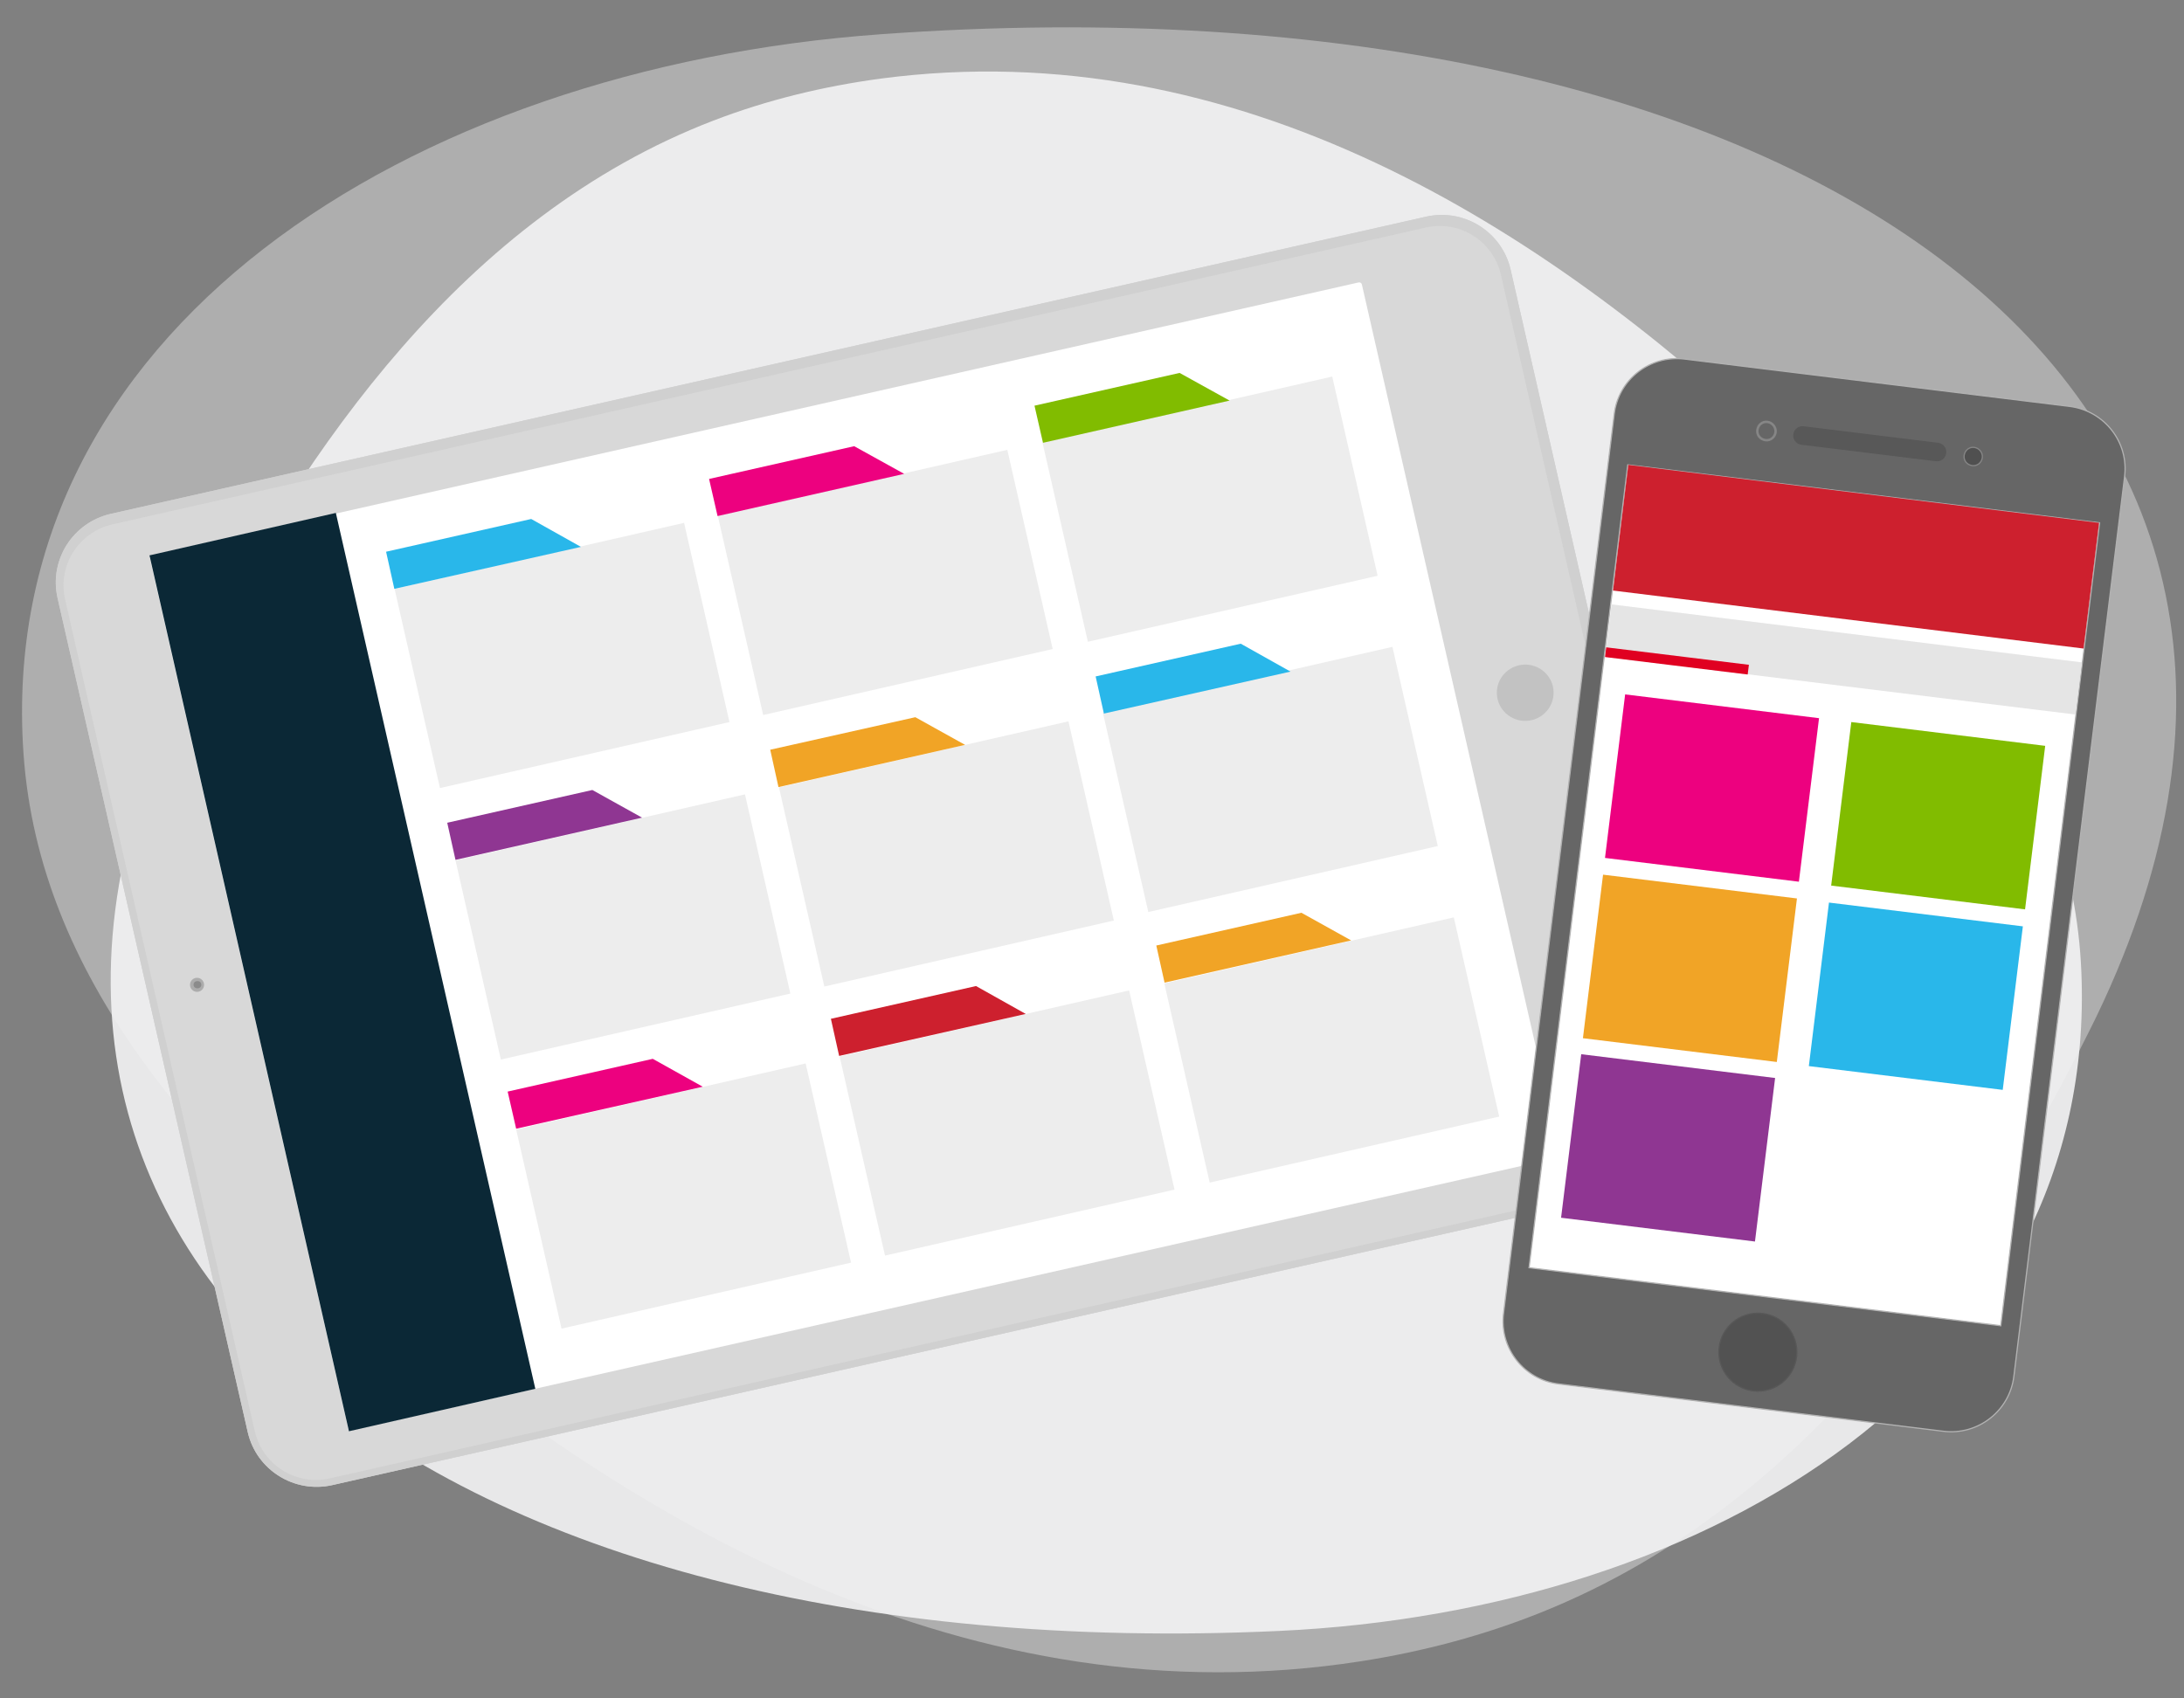
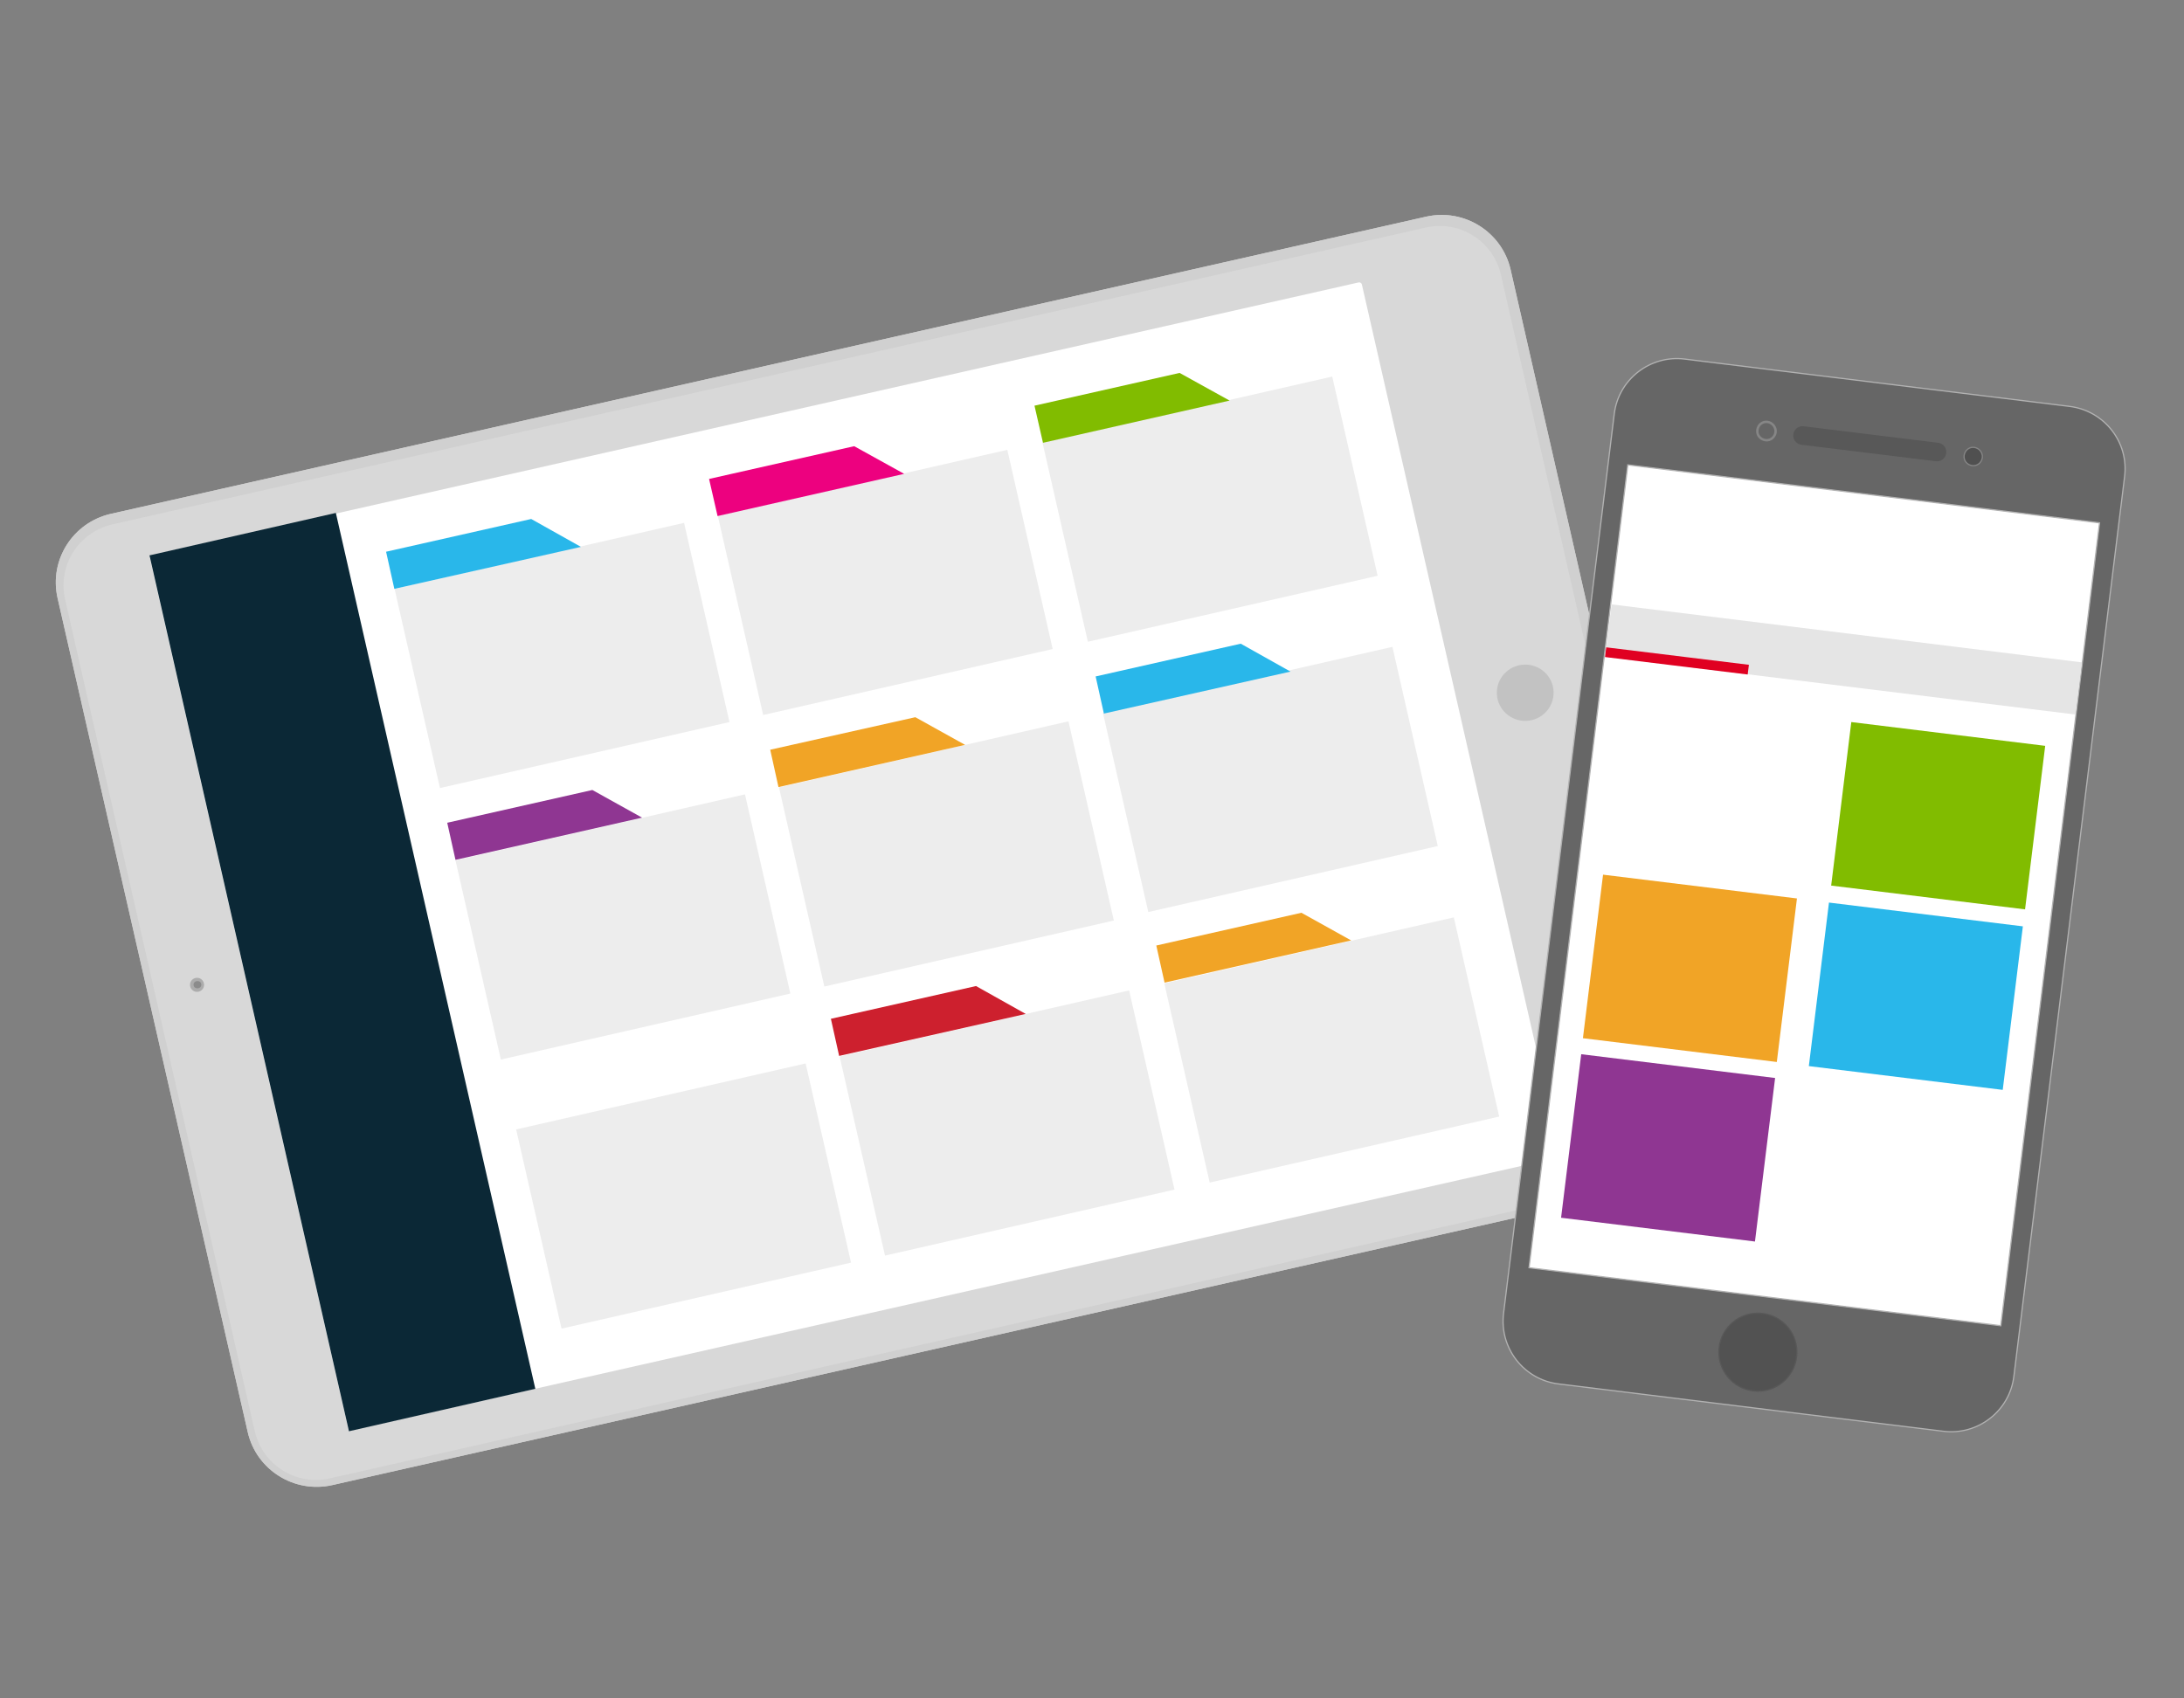
<svg xmlns="http://www.w3.org/2000/svg" enable-background="new 0 0 900 700" viewBox="0 0 900 700">
  <rect x="0" y="0" width="900" height="700" fill="#808080" stroke="none" />
  <mask id="a" height="3" maskUnits="userSpaceOnUse" width="3.2" x="79.6" y="404.4" />
-   <path d="m560.8 684.7c25.7-4 50.9-10.7 74.7-20.3 111.7-45 179.9-148.6 225.3-239.1 133.5-265.7-120.3-438.5-497.7-411.2-195 14-365.6 122.8-353.4 296.7 6.5 92.2 71.4 163.2 145.5 226.7 105.1 90 244.9 172.2 405.6 147.2z" fill="#f3f3f4" opacity=".4" />
-   <path d="m362.9 32.4c-23.7 3.2-46.8 8.8-68.9 17.3-103.3 39.7-168.2 136-212 220.5-128.7 248.1 99.2 418.1 445.1 402 178.8-8.3 337.5-106.8 330.6-271.7-3.6-87.4-61.2-156.3-127.5-218.3-93.8-87.9-219.8-169.3-367.3-149.8z" fill="#f3f3f4" opacity=".9" />
+   <path d="m362.9 32.4z" fill="#f3f3f4" opacity=".9" />
  <path d="m45.6 211.8 542.1-122.5c15.6-3.5 31.2 6.2 34.8 21.8l78.4 343.9c3.5 15.6-6.3 31-21.9 34.6l-542.1 122.5c-15.6 3.5-31.2-6.2-34.8-21.8l-78.4-343.9c-3.5-15.6 6.3-31 21.9-34.6z" fill="#d0d0d0" />
  <path d="m45.6 211.8 542.1-122.5c15.6-3.5 31.2 6.2 34.8 21.8l78.4 343.9c3.5 15.6-6.3 31-21.9 34.6l-542.1 122.5c-15.6 3.5-31.2-6.2-34.8-21.8l-78.4-343.9c-3.5-15.6 6.3-31 21.9-34.6z" fill="#d0d0d0" />
  <path d="m46.4 216.1 541.1-122.3c13.9-3.2 27.8 5.5 31 19.4l78.2 343c3.2 13.9-5.6 27.7-19.5 30.8l-541.2 122.3c-13.9 3.2-27.8-5.5-31-19.4l-78.2-343c-3.1-13.8 5.6-27.6 19.6-30.8z" fill="#e2e2e2" opacity=".41" />
  <path d="m62.6 228.8 497.3-112.4c.6-.1 1.1.2 1.3.8l81.8 358.6c.1.6-.2 1.1-.8 1.3l-497.4 112.4c-.6.1-1.1-.2-1.3-.8l-81.7-358.6c-.1-.6.2-1.1.8-1.3z" fill="#fff" />
  <g fill="#acacac" opacity=".5">
    <ellipse cx="628.5" cy="285.8" rx="11.7" ry="11.6" transform="matrix(.999 -.042 .042 .999 -11.349 26.401)" />
    <path d="m623.8 284.9.8 3.7c.3 1.4 1.7 2.2 3 1.9l3.7-.8c1.4-.3 2.2-1.7 1.9-3l-.8-3.7c-.3-1.4-1.7-2.2-3-1.9l-3.7.8c-1.3.3-2.2 1.6-1.9 3zm5.7-3.3c1-.2 2 .4 2.3 1.4l.8 3.7c.2 1-.4 2-1.4 2.3l-3.7.8c-1 .2-2-.4-2.3-1.4l-.8-3.7c-.2-1 .4-2 1.4-2.3z" />
  </g>
  <ellipse cx="81.2" cy="405.9" fill="#acacac" rx="2.9" ry="2.9" />
  <ellipse cx="81.2" cy="405.9" fill="#8b8b8b" rx="1.6" ry="1.5" transform="matrix(.999 -.044 .044 .999 -17.619 3.926)" />
  <g mask="url(#a)">
    <ellipse cx="81.2" cy="405.9" rx="1.6" ry="1.5" transform="matrix(.999 -.044 .044 .999 -17.619 3.926)" />
  </g>
  <path d="m143.8 589.9-82.2-361 76.8-17.5 82.2 361z" fill="#0b2836" />
  <g fill="#ededed">
    <path d="m181.3 324.8-18.7-82.1 119.3-27.2 18.7 82.1z" />
    <path d="m314.5 294.7-18.7-82.1 119.3-27.2 18.7 82.1z" />
    <path d="m448.3 264.5-18.7-82.1 119.4-27.2 18.7 82.1z" />
    <path d="m206.4 436.7-18.7-82.1 119.3-27.2 18.7 82.1z" />
    <path d="m339.7 406.6-18.7-82.1 119.3-27.2 18.7 82.1z" />
    <path d="m473.2 375.9-18.7-82.1 119.3-27.2 18.7 82.1z" />
    <path d="m231.4 547.6-18.7-82.1 119.3-27.2 18.7 82.1z" />
    <path d="m364.7 517.5-18.7-82.1 119.3-27.2 18.7 82.1z" />
    <path d="m498.5 487.4-18.7-82.1 119.3-27.2 18.7 82.1z" />
  </g>
  <path d="m162.5 242.7-3.4-15.3 59.8-13.5 20.5 11.5z" fill="#29b7ea" />
  <path d="m295.7 212.7-3.5-15.3 59.8-13.5 20.6 11.4z" fill="#ed017f" />
  <path d="m429.8 182.5-3.5-15.3 59.8-13.5 20.6 11.4z" fill="#81bc00" />
  <path d="m187.7 354.4-3.4-15.3 59.8-13.5 20.5 11.4z" fill="#8f3692" />
  <path d="m320.8 324.4-3.4-15.4 59.8-13.4 20.5 11.4z" fill="#f1a426" />
  <path d="m454.9 294.1-3.4-15.3 59.8-13.5 20.5 11.5z" fill="#29b7ea" />
-   <path d="m212.7 465.2-3.5-15.3 59.8-13.5 20.6 11.5z" fill="#ed017f" />
  <path d="m479.9 405-3.4-15.3 59.8-13.5 20.5 11.4z" fill="#f1a426" />
  <path d="m345.8 435.2-3.4-15.3 59.8-13.5 20.5 11.5z" fill="#cd202e" />
  <path d="m852.9 167.5-158.6-19.5c-14.3-1.8-27.4 8.4-29.1 22.7l-45.6 370.6c-1.8 14.3 8.4 27.4 22.7 29.1l158.5 19.5c14.3 1.8 27.4-8.4 29.1-22.7l45.6-370.6c1.9-14.3-8.3-27.3-22.6-29.1z" fill="#666" stroke="#b2b2b2" stroke-miterlimit="10" stroke-width=".5" />
  <path d="m670.8 191.6 194.4 23.9-40.7 330.9-194.4-23.9z" fill="#fff" stroke="#b2b2b2" stroke-miterlimit="10" stroke-width=".5" />
  <g opacity=".42">
    <path d="m798.7 182.5-55.4-6.8c-2.1-.3-4 1.2-4.3 3.3s1.2 4 3.3 4.3l55.4 6.8c2.1.3 4-1.2 4.3-3.3s-1.2-4-3.3-4.3z" fill="#444" />
    <g stroke="#b2b2b2" stroke-miterlimit="10">
      <path d="m728.4 173.9c-2.1-.3-3.9 1.2-4.2 3.3s1.2 3.9 3.3 4.2 3.9-1.2 4.2-3.3c.2-2-1.3-3.9-3.3-4.2z" fill="#666" />
      <path d="m813.6 184.4c-2.1-.3-3.9 1.2-4.2 3.3s1.2 3.9 3.3 4.2 3.9-1.2 4.2-3.3c.2-2.1-1.3-3.9-3.3-4.2z" fill="#333" stroke-width=".5" />
    </g>
  </g>
  <circle cx="724.4" cy="557.3" fill="#222" opacity=".3" r="16.3" stroke="#666" stroke-miterlimit="10" />
-   <path d="m669.7 286.2 79.9 9.8-8.3 67.4-79.9-9.8z" fill="#ed017f" />
  <path d="m762.9 297.6 79.9 9.8-8.3 67.4-79.9-9.8z" fill="#81bc00" />
  <path d="m660.6 360.5 79.9 9.8-8.3 67.4-79.9-9.8z" fill="#f1a426" />
  <path d="m651.6 434.5 79.9 9.8-8.3 67.4-79.9-9.8z" fill="#8f3692" />
  <path d="m753.7 372 79.9 9.8-8.3 67.4-79.9-9.8z" fill="#29b7ea" />
-   <path d="m671 191.6 194 23.9-6.4 51.8-193.9-23.9z" fill="#cd202e" />
  <path d="m664.1 249.1 193.8 23.9-2.6 21.5-193.8-23.8z" fill="#e5e5e5" />
  <path d="m661.9 266.8 58.8 7.2-.5 4-58.8-7.2z" fill="#e00021" />
</svg>